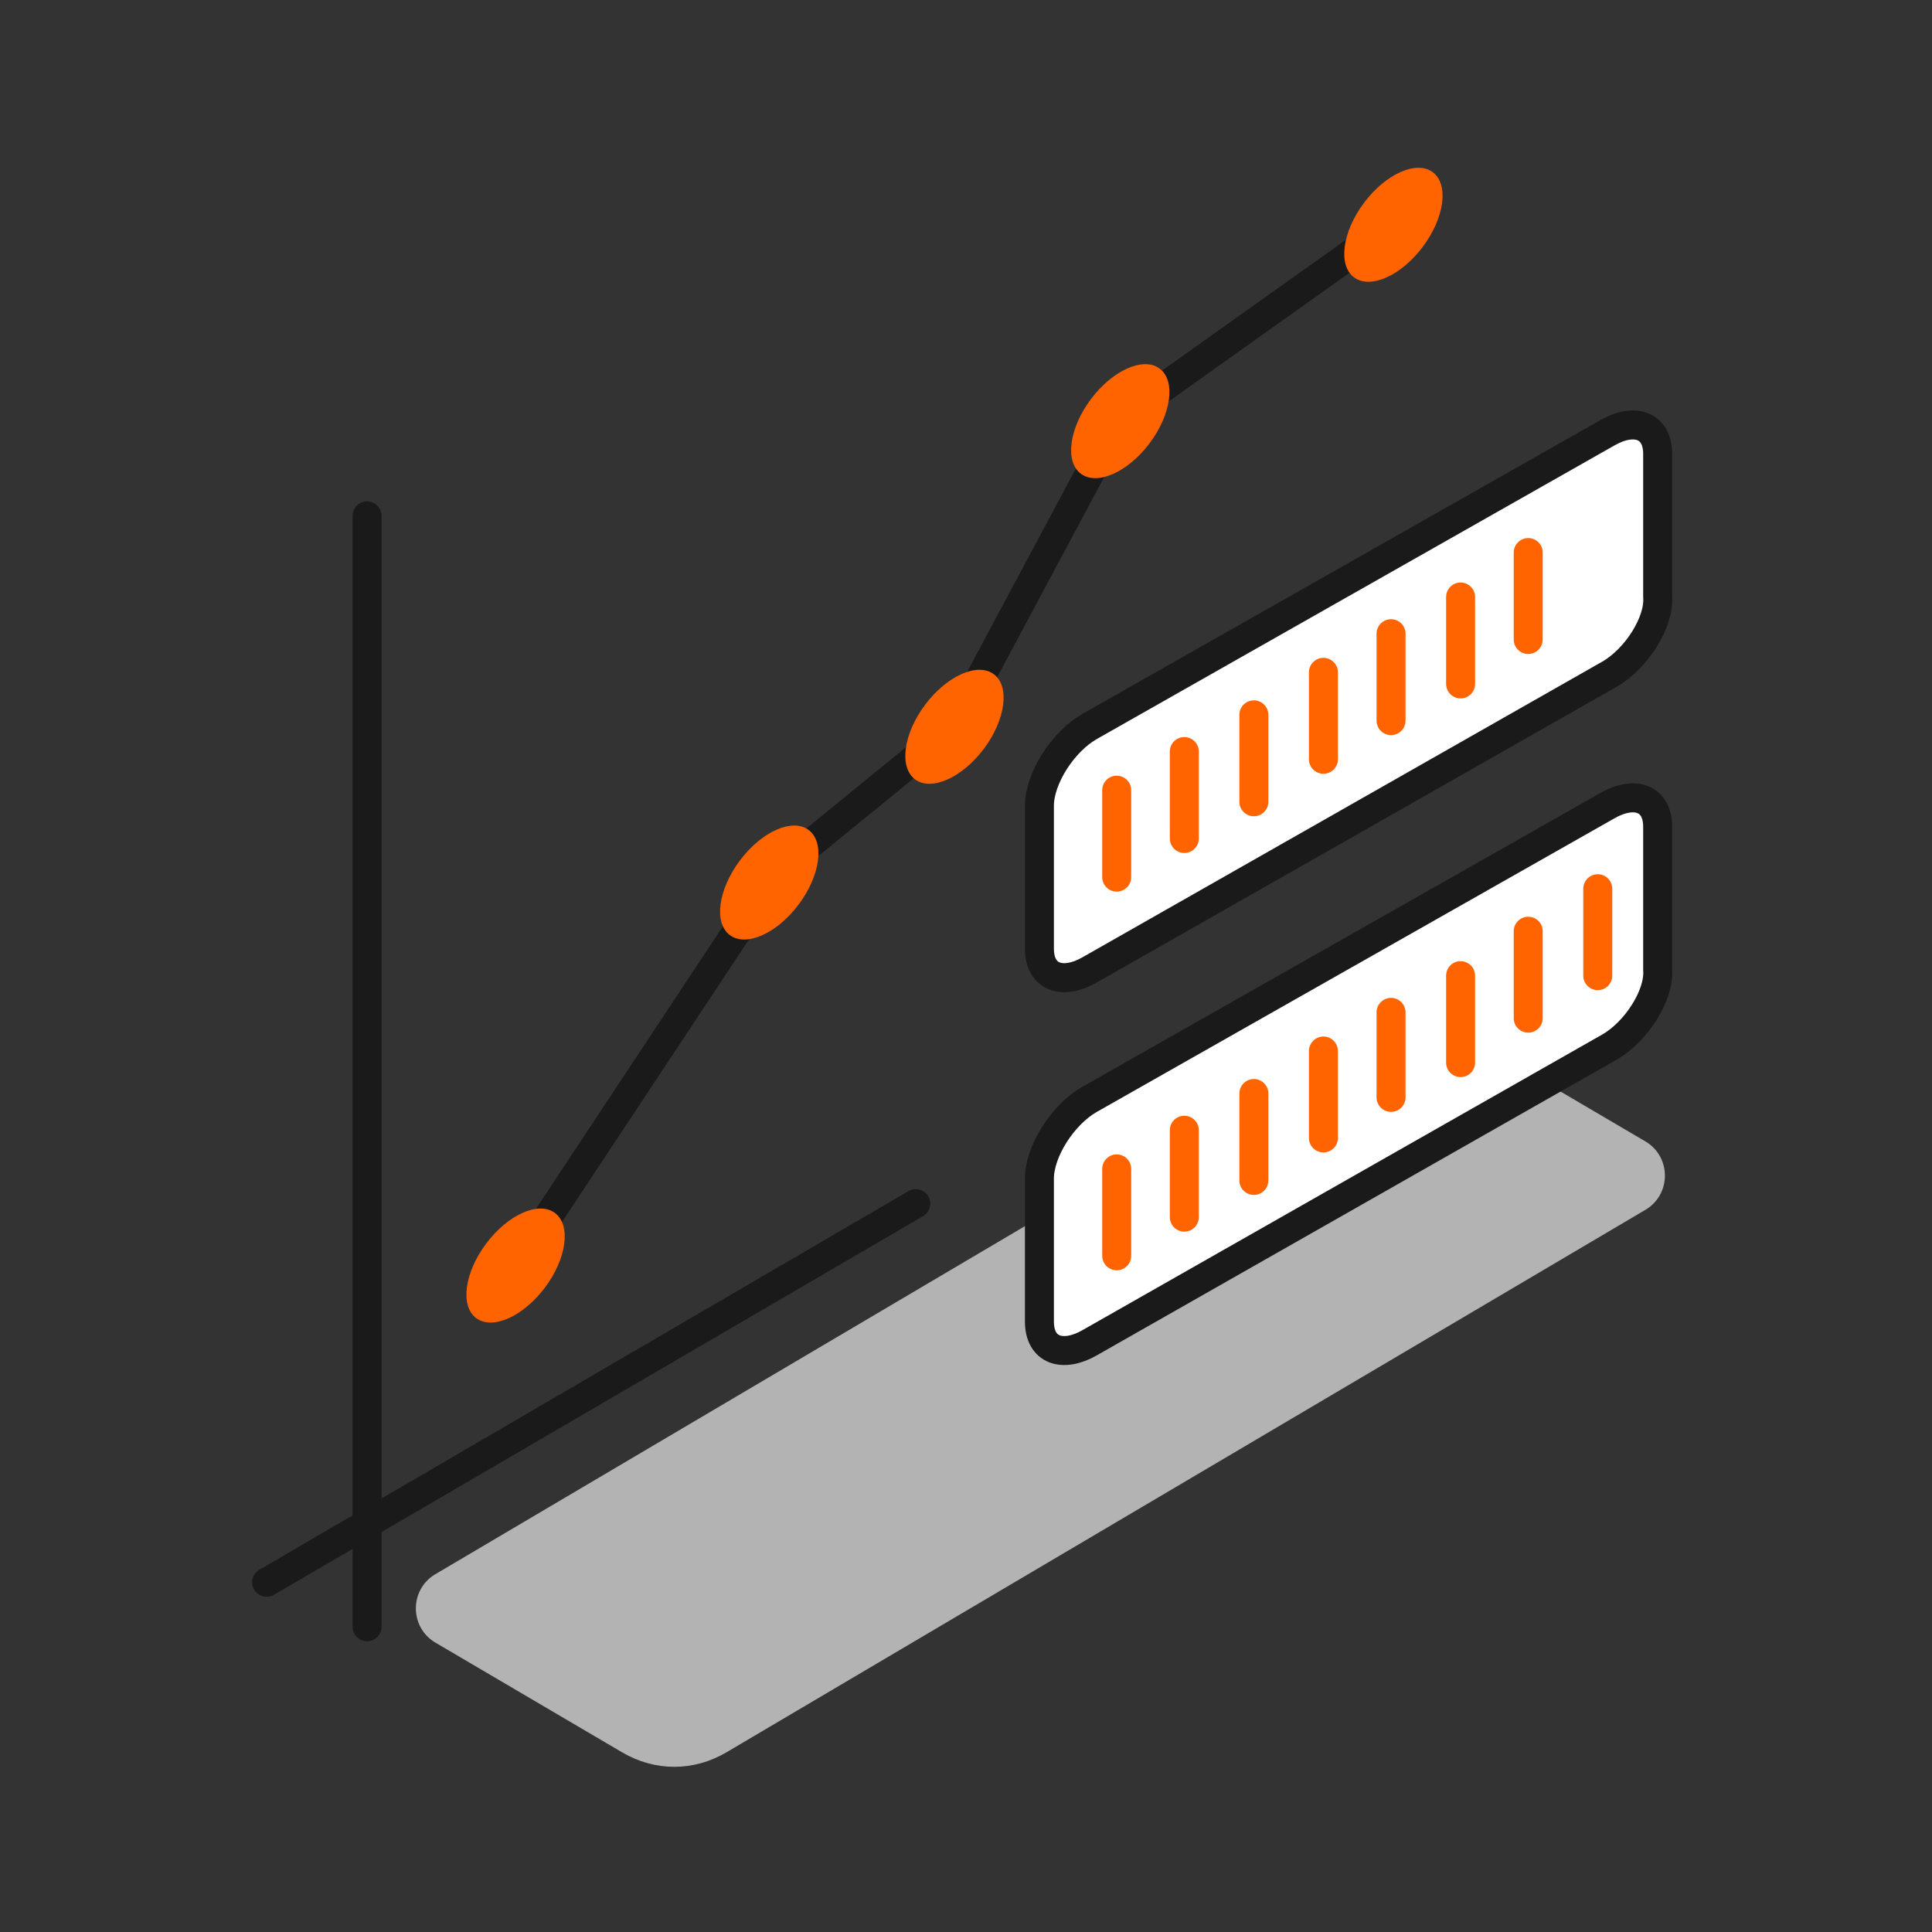
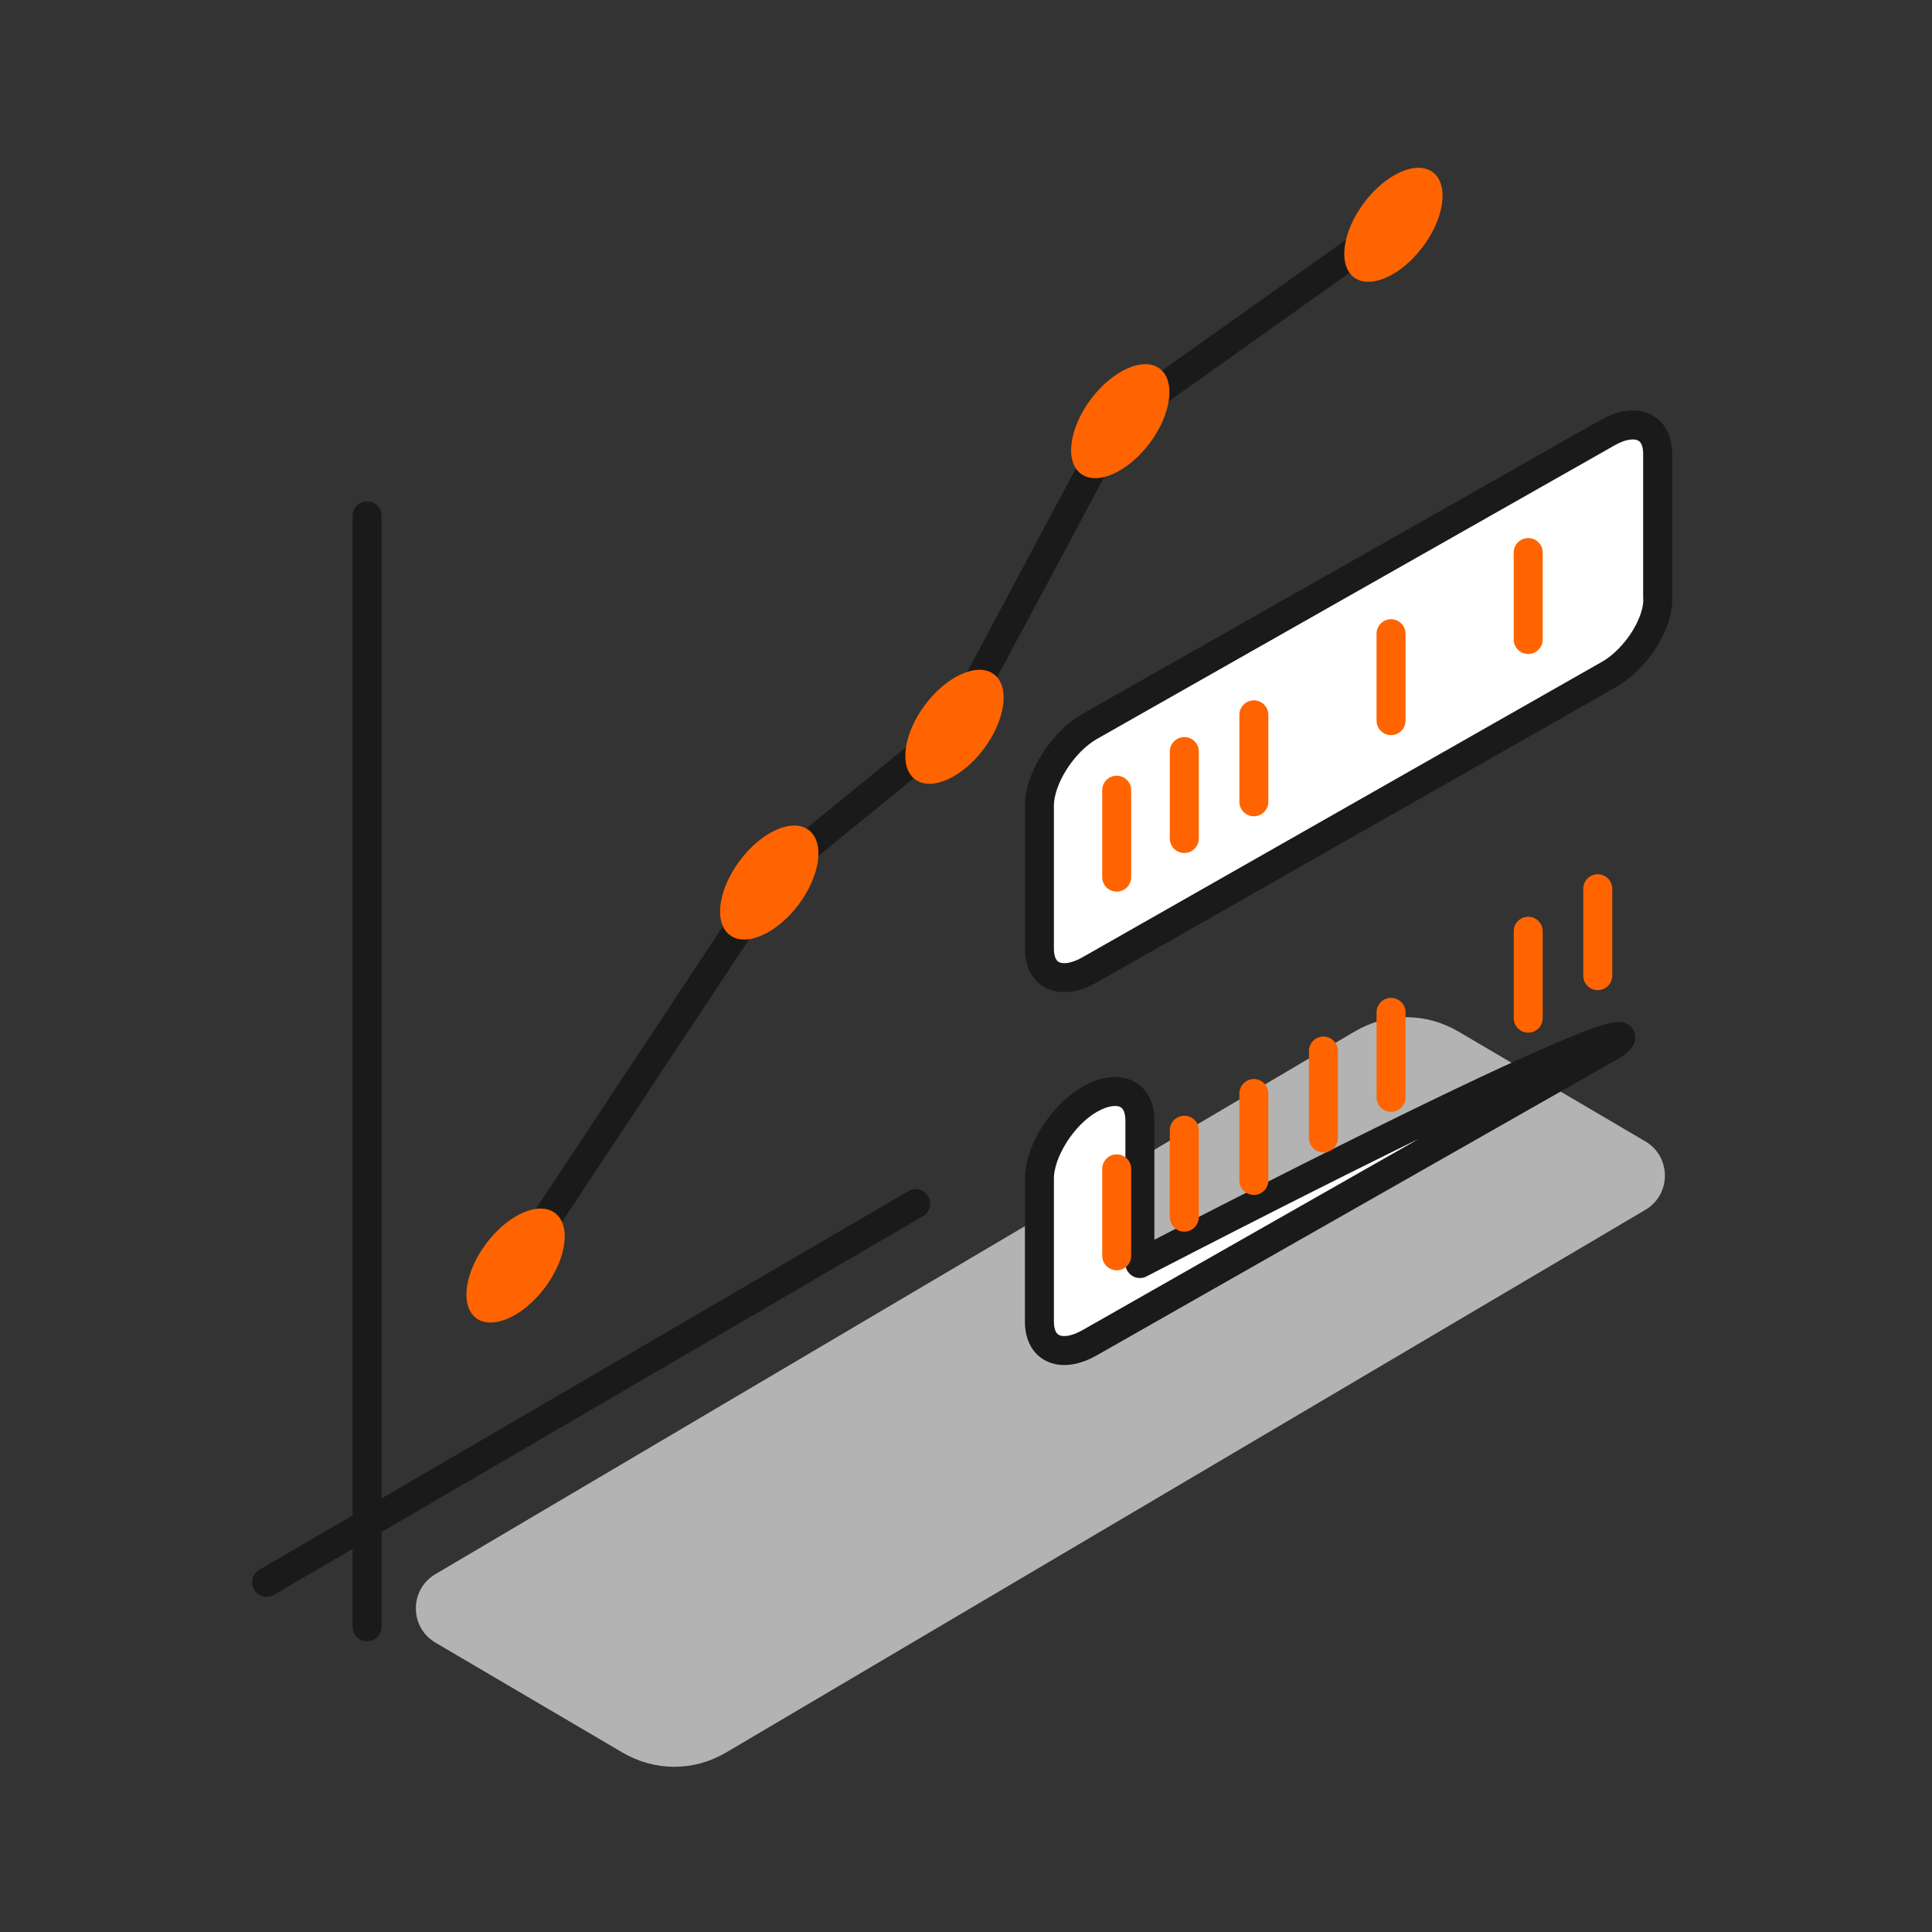
<svg xmlns="http://www.w3.org/2000/svg" version="1.1" id="Layer_1" x="0px" y="0px" viewBox="0 0 100 100" style="enable-background:new 0 0 100 100;" xml:space="preserve">
  <rect x="0" y="0" width="100" height="100" fill="#333333" stroke="none" />
  <style type="text/css">
	.st0{fill:#B3B3B3;}
	.st1{fill:none;stroke:#1A1A1A;stroke-width:1.5;stroke-linecap:round;stroke-linejoin:round;stroke-miterlimit:10;}
	.st2{fill:#FFFFFF;stroke:#1A1A1A;stroke-width:1.5;stroke-linecap:round;stroke-linejoin:round;stroke-miterlimit:10;}
	.st3{fill:#FF6400;}
	.st4{fill:none;stroke:#FF6400;stroke-width:1.5;stroke-linecap:round;stroke-linejoin:round;stroke-miterlimit:10;}
</style>
  <g>
    <path class="st0" d="M32.2,90.7L22.5,85c-1.3-0.8-1.3-2.7,0-3.5l47.6-28.1c1.7-1,3.7-1,5.4,0l9.7,5.7c1.3,0.8,1.3,2.7,0,3.5   L37.6,90.7C35.9,91.7,33.9,91.7,32.2,90.7z" />
    <polyline class="st1" points="26.7,65.5 40.2,45.1 49.4,37.6 57.9,21.7 72.1,11.6  " />
    <path class="st2" d="M83.3,34.9L56.4,50.2c-1.4,0.8-2.6,0.4-2.6-1.1v-7.4c0-1.4,1.2-3.3,2.6-4.1l26.8-15.2c1.4-0.8,2.6-0.4,2.6,1.1   v7.4C85.9,32.2,84.7,34.1,83.3,34.9z" />
-     <path class="st2" d="M83.3,54.2L56.4,69.5c-1.4,0.8-2.6,0.4-2.6-1.1V61c0-1.4,1.2-3.3,2.6-4.1l26.8-15.2c1.4-0.8,2.6-0.4,2.6,1.1   v7.4C85.9,51.5,84.7,53.4,83.3,54.2z" />
+     <path class="st2" d="M83.3,54.2L56.4,69.5c-1.4,0.8-2.6,0.4-2.6-1.1V61c0-1.4,1.2-3.3,2.6-4.1c1.4-0.8,2.6-0.4,2.6,1.1   v7.4C85.9,51.5,84.7,53.4,83.3,54.2z" />
    <ellipse transform="matrix(0.6 -0.8 0.8 0.6 -41.734 47.565)" class="st3" cx="26.7" cy="65.5" rx="3.4" ry="1.9" />
    <ellipse transform="matrix(0.6 -0.8 0.8 0.6 -20.624 50.1)" class="st3" cx="39.8" cy="45.7" rx="3.4" ry="1.9" />
    <ellipse transform="matrix(0.6 -0.8 0.8 0.6 -10.317 54.579)" class="st3" cx="49.4" cy="37.6" rx="3.4" ry="1.9" />
    <ellipse transform="matrix(0.6 -0.8 0.8 0.6 5.745 55.12)" class="st3" cx="58" cy="21.8" rx="3.4" ry="1.9" />
    <ellipse transform="matrix(0.6 -0.8 0.8 0.6 19.583 62.355)" class="st3" cx="72.1" cy="11.6" rx="3.4" ry="1.9" />
    <line class="st1" x1="19" y1="26.7" x2="19" y2="84.2" />
    <line class="st1" x1="47.4" y1="62.3" x2="13.8" y2="81.9" />
    <g>
      <line class="st4" x1="57.8" y1="40.9" x2="57.8" y2="45.4" />
      <line class="st4" x1="61.3" y1="38.9" x2="61.3" y2="43.4" />
      <line class="st4" x1="64.9" y1="37" x2="64.9" y2="41.5" />
-       <line class="st4" x1="68.5" y1="34.8" x2="68.5" y2="39.3" />
      <line class="st4" x1="72" y1="32.8" x2="72" y2="37.3" />
-       <line class="st4" x1="75.6" y1="30.9" x2="75.6" y2="35.4" />
      <line class="st4" x1="79.1" y1="28.6" x2="79.1" y2="33.1" />
    </g>
    <g>
      <line class="st4" x1="57.8" y1="60.5" x2="57.8" y2="65" />
      <line class="st4" x1="61.3" y1="58.5" x2="61.3" y2="63" />
      <line class="st4" x1="64.9" y1="56.6" x2="64.9" y2="61.1" />
      <line class="st4" x1="68.5" y1="54.4" x2="68.5" y2="58.9" />
      <line class="st4" x1="72" y1="52.4" x2="72" y2="56.8" />
-       <line class="st4" x1="75.6" y1="50.5" x2="75.6" y2="55" />
      <line class="st4" x1="79.1" y1="48.2" x2="79.1" y2="52.7" />
      <line class="st4" x1="82.7" y1="46" x2="82.7" y2="50.5" />
    </g>
  </g>
</svg>